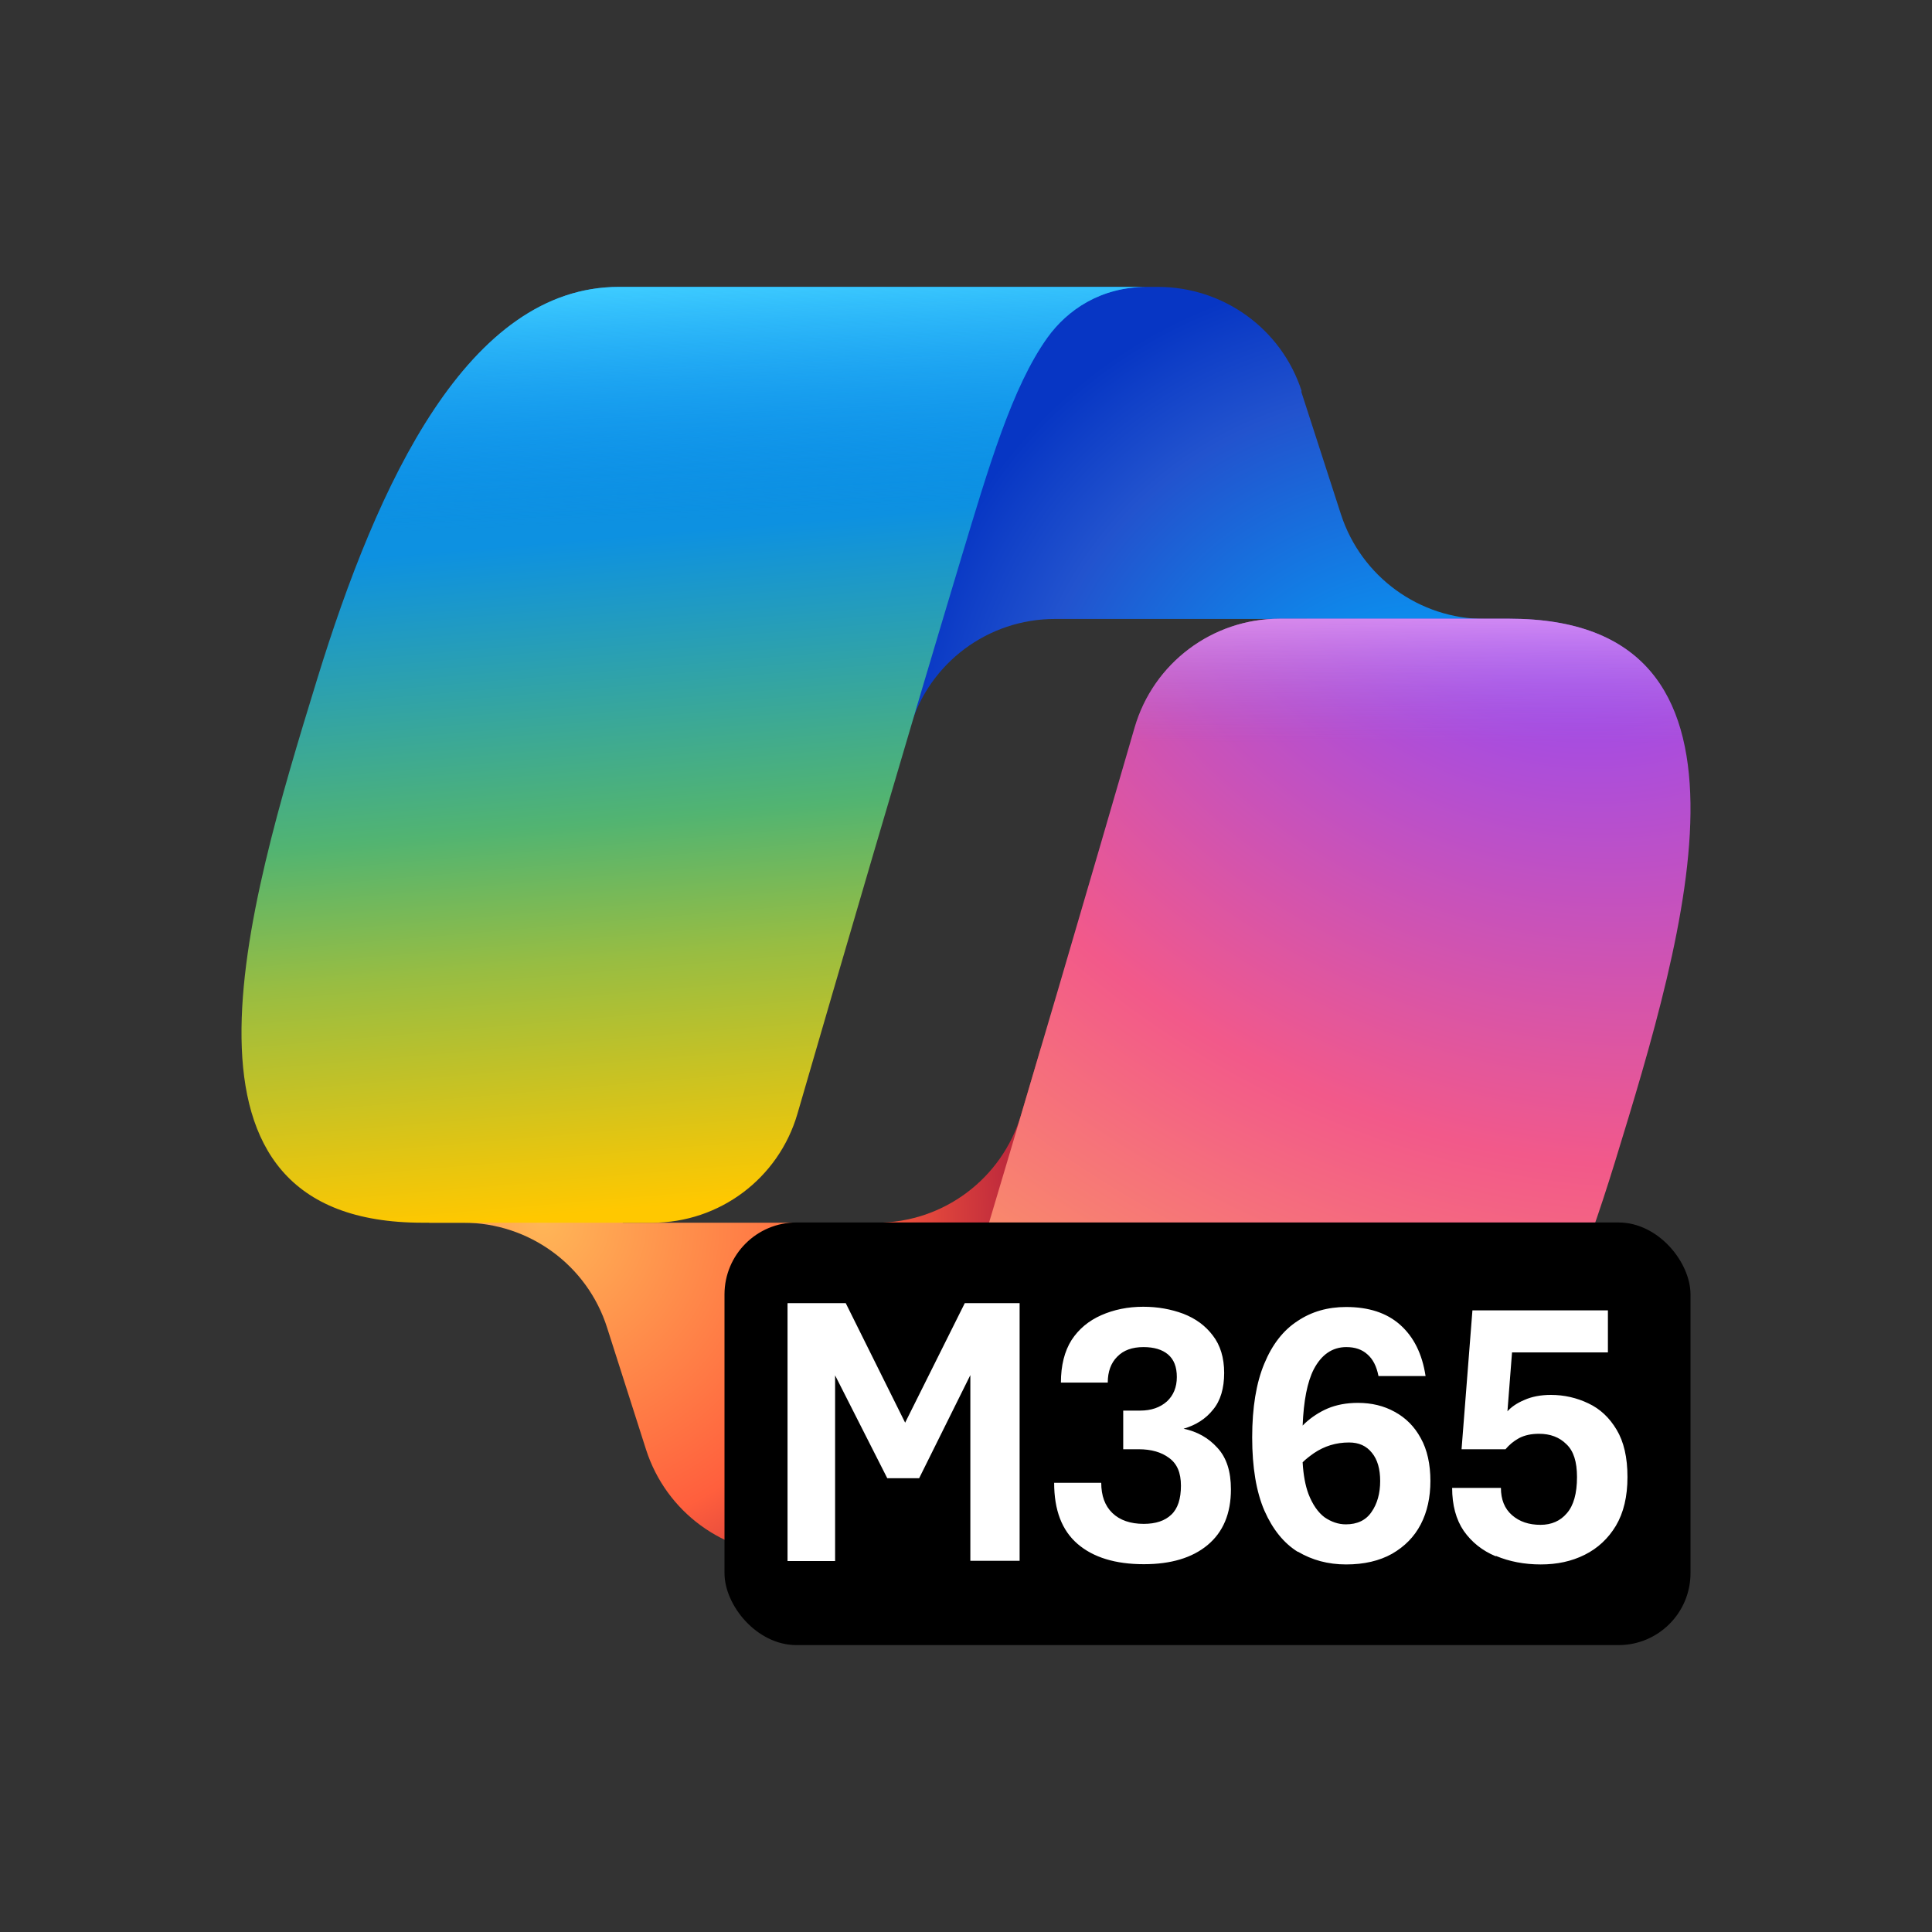
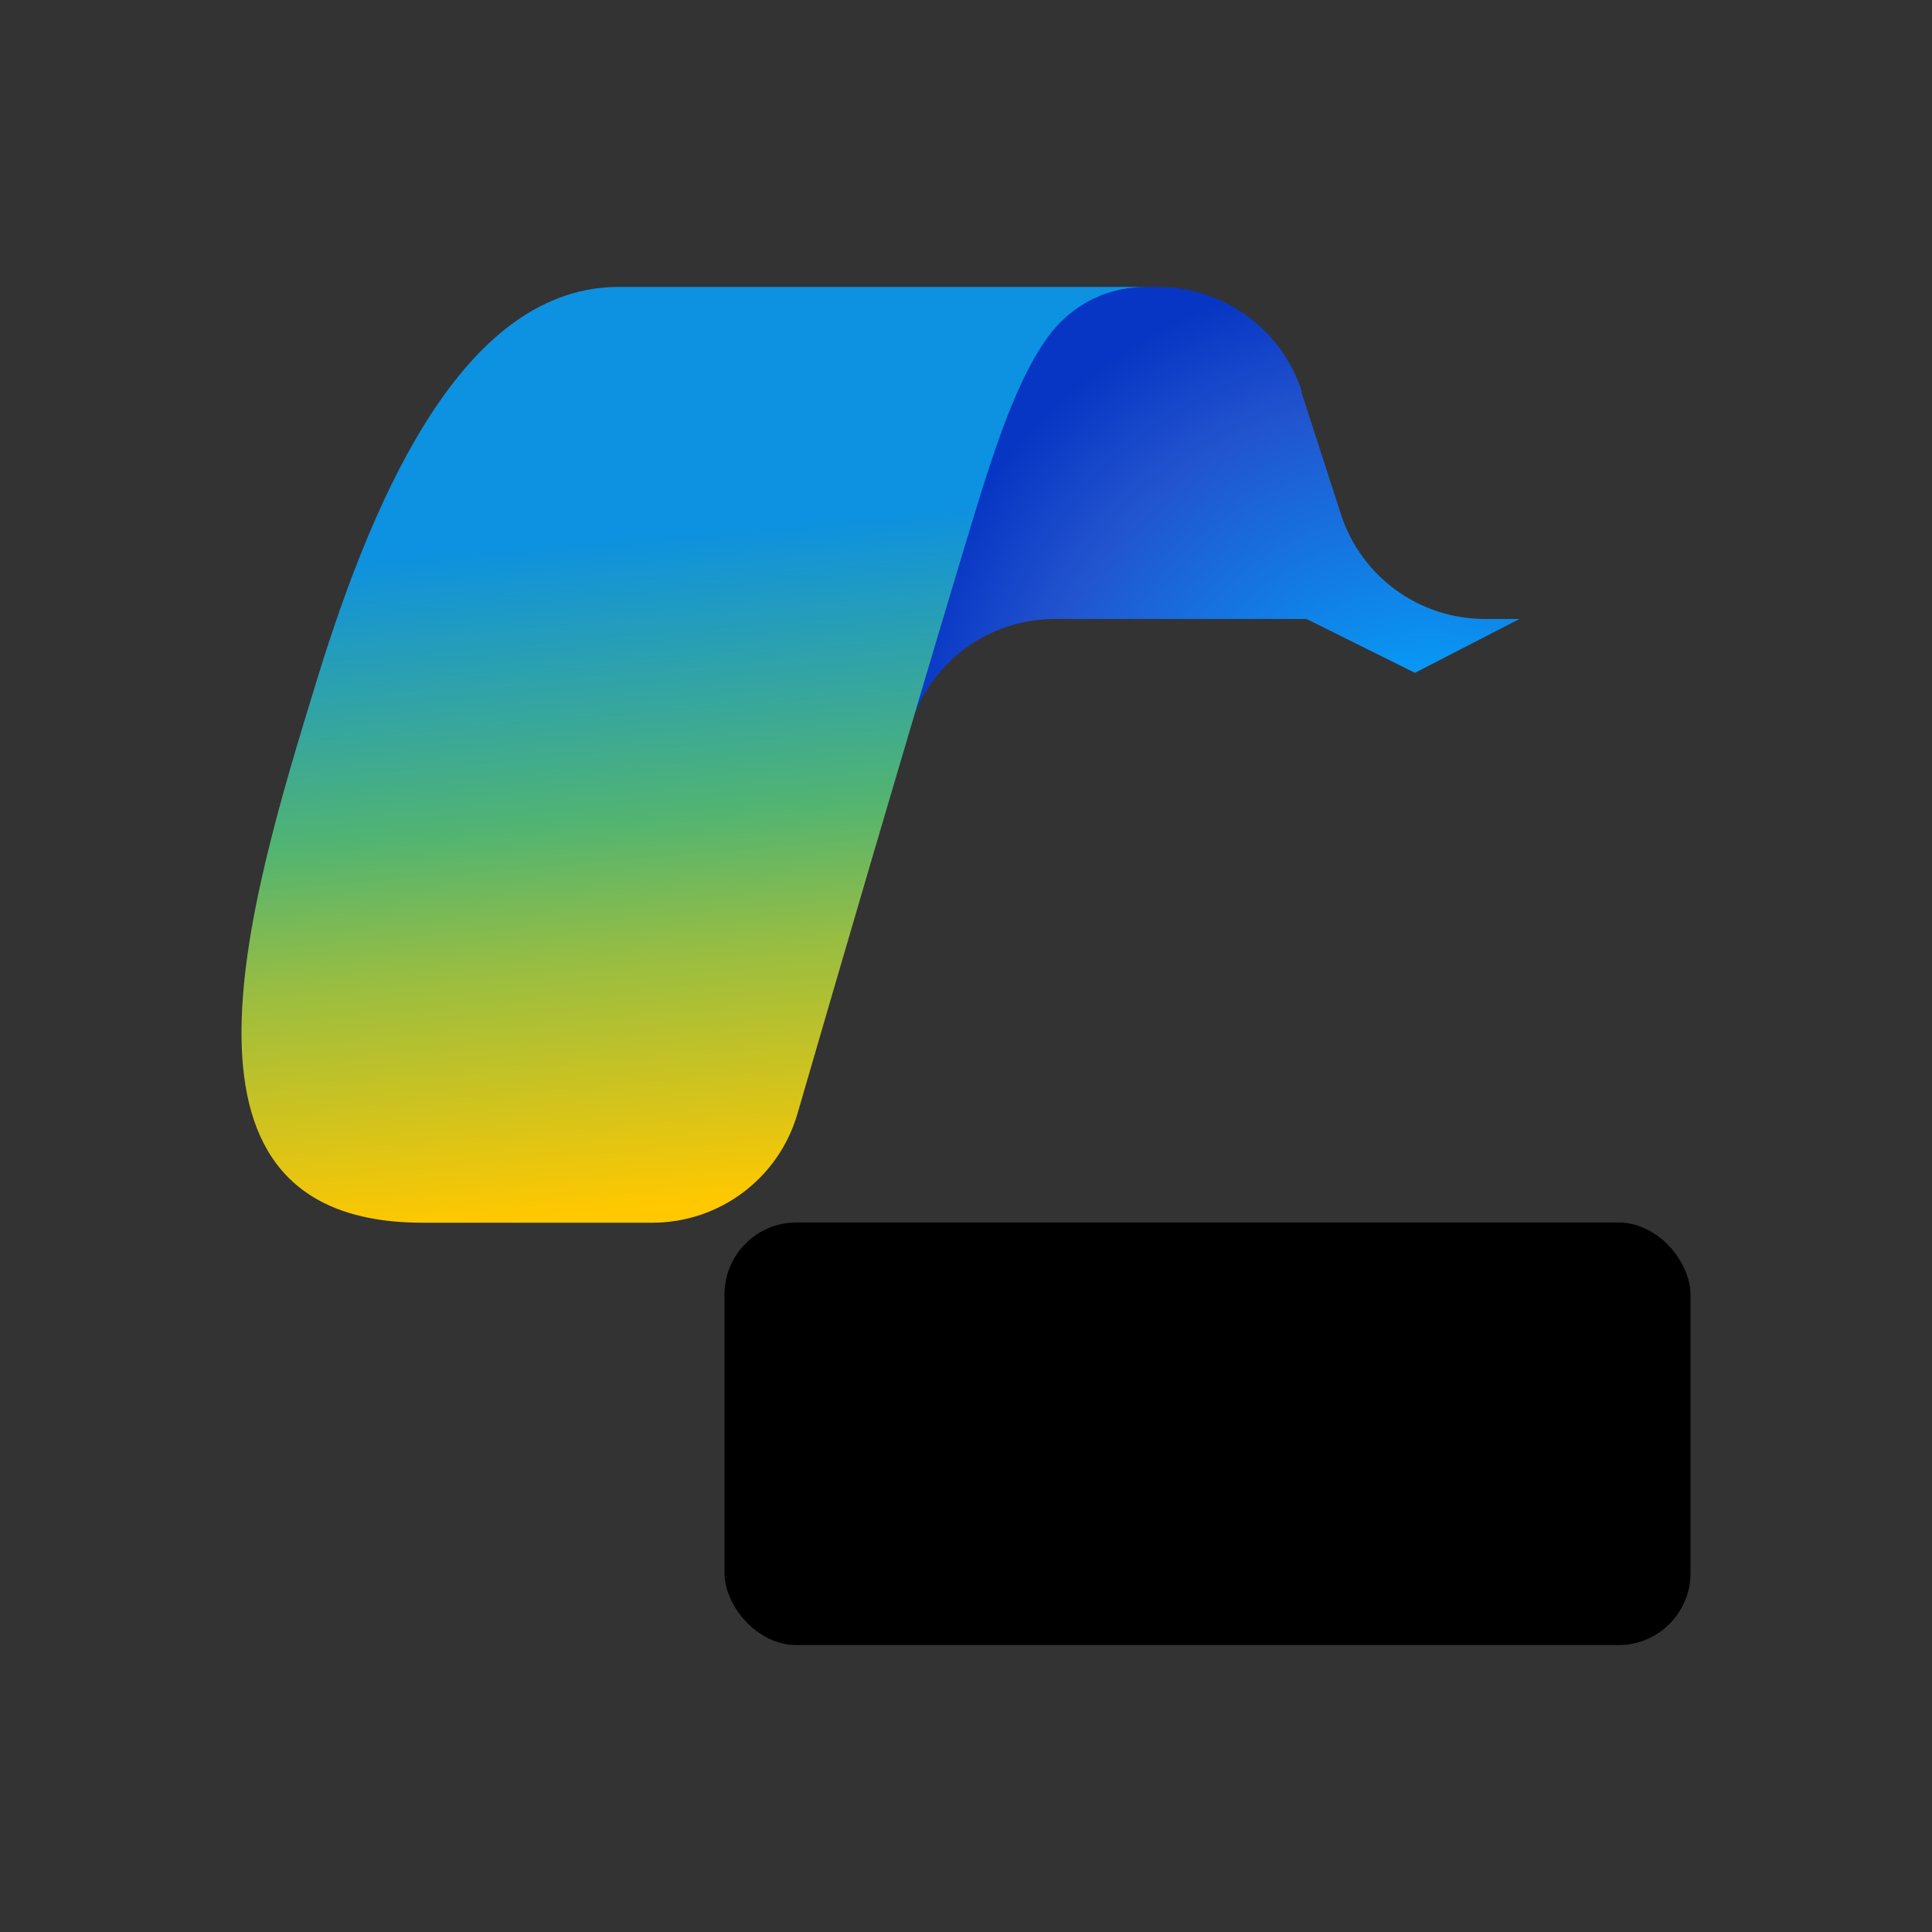
<svg xmlns="http://www.w3.org/2000/svg" id="a" viewBox="0 0 80 80">
  <rect x="0" y="0" width="80" height="80" fill="#333333" stroke="none" />
  <defs>
    <style>.h{fill:url(#g);}.i{fill:url(#f);}.j{fill:url(#e);}.k{fill:url(#d);}.l{fill:url(#c);}.m{fill:url(#b);}.n{fill:#fff;fill-rule:evenodd;}</style>
    <radialGradient id="b" cx="-6.75" cy="71.63" fx="-6.75" fy="71.63" r=".22" gradientTransform="translate(5021.56 -5137.12) rotate(-130.5) scale(105.08 -99.56)" gradientUnits="userSpaceOnUse">
      <stop offset=".1" stop-color="#00aeff" />
      <stop offset=".77" stop-color="#2253ce" />
      <stop offset="1" stop-color="#0736c4" />
    </radialGradient>
    <radialGradient id="c" cx="-11.08" cy="71.81" fx="-11.08" fy="71.81" r=".22" gradientTransform="translate(-4460.46 5170.69) rotate(50.13) scale(95.3 -93.62)" gradientUnits="userSpaceOnUse">
      <stop offset="0" stop-color="#ffb657" />
      <stop offset=".63" stop-color="#ff5f3d" />
      <stop offset=".92" stop-color="#c02b3c" />
    </radialGradient>
    <linearGradient id="d" x1="27.78" y1="65.72" x2="30.8" y2="30.2" gradientTransform="translate(0 82) scale(1 -1)" gradientUnits="userSpaceOnUse">
      <stop offset=".16" stop-color="#0d91e1" />
      <stop offset=".49" stop-color="#52b471" />
      <stop offset=".65" stop-color="#98bd42" />
      <stop offset=".94" stop-color="#ffc800" />
    </linearGradient>
    <linearGradient id="e" x1="28.08" y1="70.17" x2="29.73" y2="31.42" gradientTransform="translate(0 82) scale(1 -1)" gradientUnits="userSpaceOnUse">
      <stop offset="0" stop-color="#3dcbff" />
      <stop offset=".25" stop-color="#0588f7" stop-opacity="0" />
    </linearGradient>
    <radialGradient id="f" cx="-9.08" cy="70.18" fx="-9.08" fy="70.18" r=".22" gradientTransform="translate(-19735.1 -4726.83) rotate(109.57) scale(237.72 -288.5)" gradientUnits="userSpaceOnUse">
      <stop offset=".07" stop-color="#8c48ff" />
      <stop offset=".5" stop-color="#f2598a" />
      <stop offset=".9" stop-color="#ffb152" />
    </radialGradient>
    <linearGradient id="g" x1="51.3" y1="58.77" x2="51.28" y2="48.22" gradientTransform="translate(0 82) scale(1 -1)" gradientUnits="userSpaceOnUse">
      <stop offset=".06" stop-color="#f8adfa" />
      <stop offset=".71" stop-color="#a86edd" stop-opacity="0" />
    </linearGradient>
  </defs>
  <path class="m" d="M53.9,16.2c-.83-2.58-3.24-4.32-5.95-4.32h-2.07c-3.02,0-5.61,2.16-6.15,5.13l-2.93,16.11.89-3.01c.78-2.66,3.22-4.48,5.99-4.48h10.42l4.49,2.23,4.33-2.23h-1.44c-2.71,0-5.11-1.75-5.95-4.32l-1.65-5.1Z" />
-   <path class="l" d="M26.75,60.02c.83,2.59,3.23,4.35,5.95,4.35h4.05c3.43,0,6.22-2.77,6.25-6.2l.12-14.84-.84,2.83c-.79,2.65-3.22,4.47-5.99,4.47h-10.5l-3.85-2.57-4.17,2.57h1.42c2.72,0,5.13,1.76,5.95,4.35l1.61,5.04Z" />
  <path class="k" d="M47.5,11.88h-21.87c-6.25,0-10,8.12-12.5,16.25-2.96,9.63-6.84,22.5,4.37,22.5h9.51c2.78,0,5.23-1.83,6.01-4.51,1.64-5.65,4.52-15.51,6.78-23.01,1.15-3.81,2.11-7.09,3.57-9.13.82-1.14,2.2-2.1,4.12-2.1Z" />
-   <path class="j" d="M47.5,11.88h-21.87c-6.25,0-10,8.12-12.5,16.25-2.96,9.63-6.84,22.5,4.37,22.5h9.51c2.78,0,5.23-1.83,6.01-4.51,1.64-5.65,4.52-15.51,6.78-23.01,1.15-3.81,2.11-7.09,3.57-9.13.82-1.14,2.2-2.1,4.12-2.1Z" />
-   <path class="i" d="M32.5,64.37h21.87c6.25,0,10-8.12,12.5-16.25,2.96-9.63,6.84-22.5-4.37-22.5h-9.51c-2.78,0-5.23,1.83-6.01,4.51-1.64,5.65-4.52,15.51-6.78,23.01-1.15,3.81-2.11,7.09-3.57,9.13-.82,1.14-2.2,2.1-4.12,2.1Z" />
-   <path class="h" d="M32.5,64.37h21.87c6.25,0,10-8.12,12.5-16.25,2.96-9.63,6.84-22.5-4.37-22.5h-9.51c-2.78,0-5.23,1.83-6.01,4.51-1.64,5.65-4.52,15.51-6.78,23.01-1.15,3.81-2.11,7.09-3.57,9.13-.82,1.14-2.2,2.1-4.12,2.1Z" />
  <rect x="30" y="50.62" width="40" height="17.5" rx="2.98" ry="2.98" />
-   <path class="n" d="M32.61,53.97v10.67h1.97v-7.69l2.16,4.26h1.32l2.12-4.27v7.69h2.04v-10.67h-2.27l-2.47,4.95-2.46-4.95h-2.4ZM47.36,64.77c-1.17,0-2.09-.28-2.74-.84-.65-.56-.97-1.4-.97-2.53h1.95c0,.53.15.95.46,1.25.31.3.75.45,1.3.45.5,0,.88-.13,1.14-.38.27-.25.4-.66.4-1.2s-.16-.91-.49-1.15c-.32-.24-.74-.36-1.26-.36h-.64v-1.6h.7c.46,0,.83-.13,1.11-.38.27-.25.41-.59.41-1.01s-.12-.73-.37-.94c-.24-.2-.58-.3-1.01-.3-.47,0-.83.13-1.09.4-.26.26-.39.62-.39,1.07h-1.94c0-.71.15-1.3.44-1.76.3-.46.71-.8,1.23-1.03.52-.23,1.1-.35,1.74-.35.6,0,1.15.1,1.66.29.51.2.91.49,1.22.9.31.4.47.92.47,1.55s-.15,1.15-.46,1.52c-.3.38-.71.64-1.22.79.57.12,1.03.38,1.4.79.38.41.56.98.56,1.72,0,1-.32,1.77-.97,2.31-.64.53-1.52.79-2.63.79ZM53.74,64.25c.59.35,1.25.53,2,.53s1.38-.15,1.9-.44c.52-.3.92-.7,1.19-1.22.27-.52.4-1.12.4-1.8s-.13-1.29-.4-1.77c-.26-.48-.62-.84-1.08-1.09-.45-.25-.96-.37-1.52-.37-.48,0-.89.08-1.25.23-.35.15-.67.36-.94.61-.03.03-.07.07-.1.1.04-1.02.19-1.8.46-2.33.32-.61.77-.92,1.35-.92.36,0,.65.1.87.3.23.2.38.49.46.9h1.95c-.14-.92-.49-1.62-1.05-2.12-.56-.5-1.31-.74-2.24-.74-.76,0-1.43.19-2.01.58-.59.38-1.05.97-1.38,1.77-.33.79-.5,1.81-.5,3.05s.17,2.26.51,3.04c.34.77.8,1.34,1.38,1.7ZM53.94,60.55c.14-.14.3-.26.47-.38.43-.29.91-.44,1.45-.44.41,0,.72.14.95.43.23.28.34.67.34,1.17s-.12.94-.36,1.28c-.23.34-.59.51-1.06.51-.31,0-.6-.1-.88-.29-.27-.2-.5-.53-.67-.97-.13-.35-.21-.78-.24-1.3ZM61.95,64.43c.55.23,1.17.35,1.85.35s1.28-.13,1.82-.4c.54-.27.97-.67,1.29-1.2.32-.54.48-1.21.48-2.02s-.15-1.46-.45-1.96c-.3-.5-.68-.86-1.17-1.09-.48-.23-1-.35-1.55-.35-.42,0-.79.07-1.1.21-.31.13-.54.29-.7.47l.19-2.44h3.97v-1.74h-5.61l-.45,5.75h1.82c.15-.18.34-.34.56-.46.23-.12.5-.18.83-.18.46,0,.84.14,1.13.43.3.28.44.73.44,1.36,0,.68-.14,1.18-.42,1.5-.27.32-.64.48-1.09.48-.48,0-.87-.13-1.18-.4-.31-.27-.46-.65-.46-1.13h-2.02c0,.71.16,1.31.48,1.78.33.47.77.82,1.32,1.05Z" />
</svg>